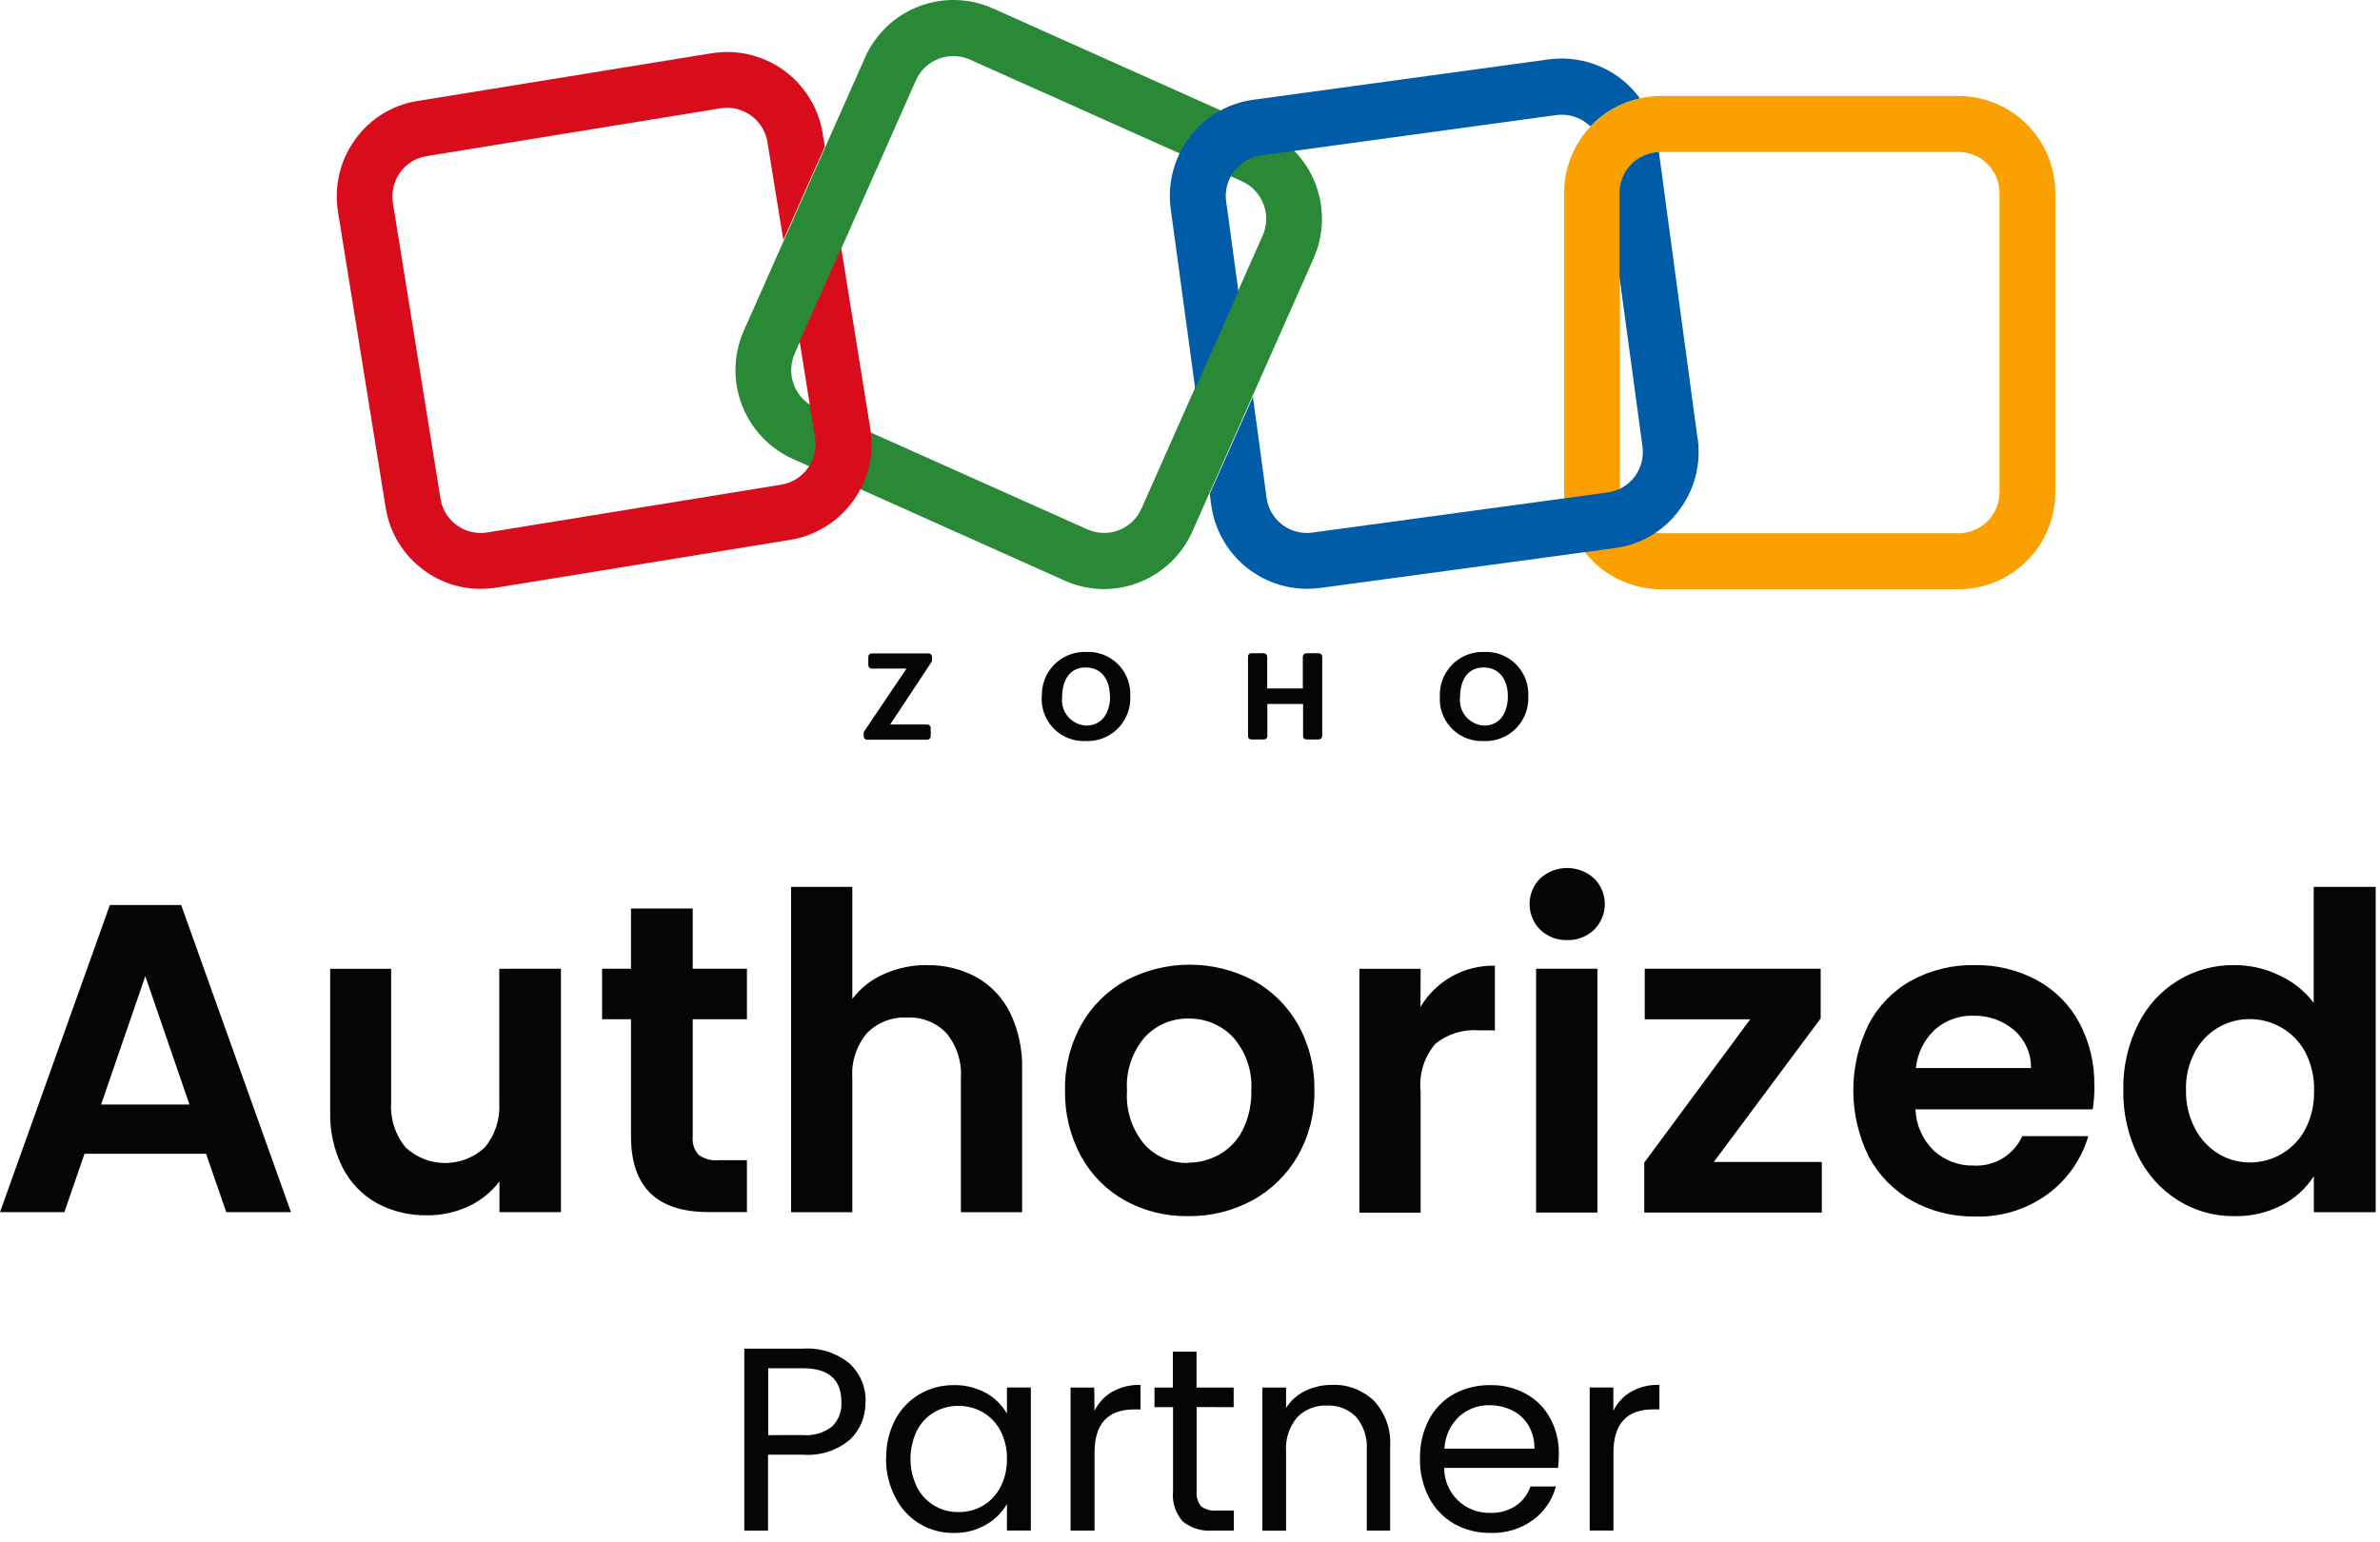
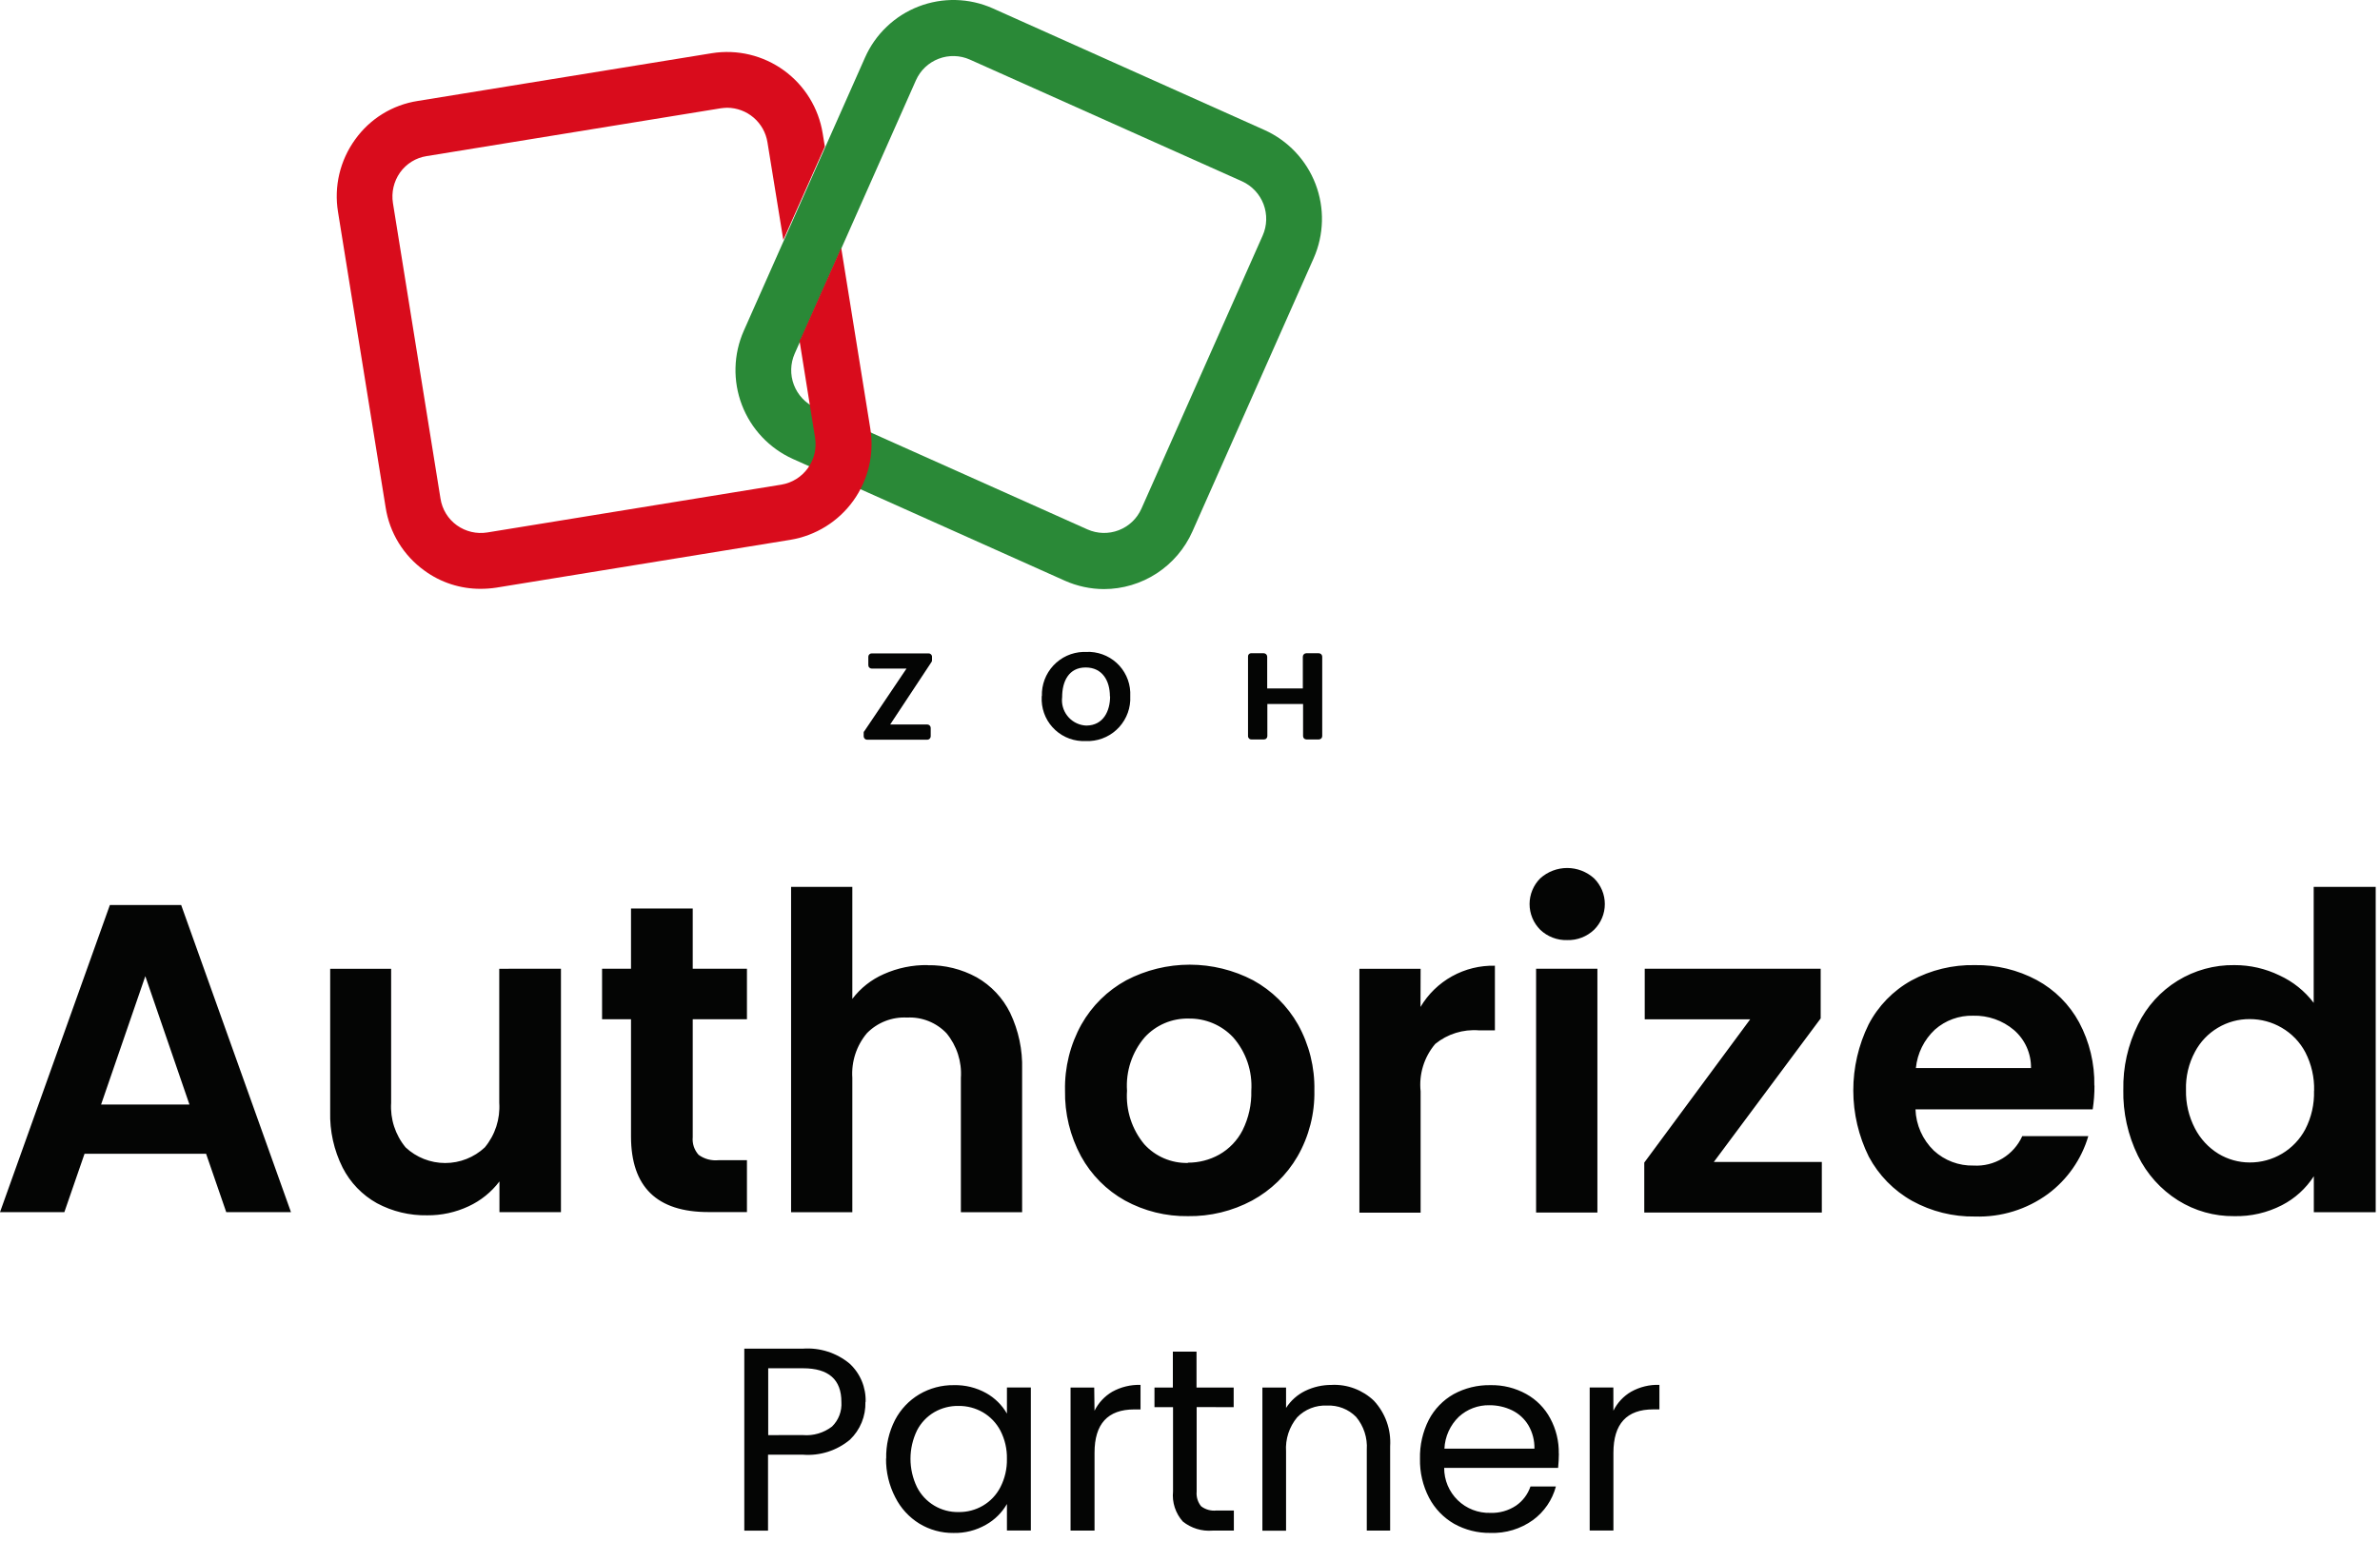
<svg xmlns="http://www.w3.org/2000/svg" width="108" height="70" viewBox="0 0 108 70" fill="none">
  <path d="M50.096 26.736C49.484 26.734 48.879 26.604 48.32 26.355L35.976 20.828C34.913 20.348 34.083 19.467 33.666 18.378C33.25 17.289 33.28 16.079 33.752 15.012L39.253 2.612C39.486 2.085 39.821 1.609 40.239 1.211C40.656 0.813 41.147 0.502 41.685 0.294C42.222 0.087 42.796 -0.013 43.372 0.001C43.948 0.015 44.516 0.143 45.043 0.376L57.387 5.904C58.45 6.384 59.28 7.265 59.697 8.354C60.113 9.443 60.083 10.653 59.612 11.72L54.11 24.12C53.765 24.897 53.202 25.558 52.49 26.022C51.777 26.486 50.946 26.735 50.096 26.736ZM49.348 24.028C49.797 24.228 50.307 24.241 50.765 24.065C51.224 23.889 51.594 23.539 51.794 23.09L57.299 10.688C57.498 10.239 57.511 9.728 57.337 9.268C57.162 8.808 56.813 8.436 56.366 8.231L44.01 2.704C43.561 2.504 43.051 2.491 42.593 2.667C42.134 2.843 41.764 3.193 41.564 3.642L36.063 16.046C35.864 16.496 35.85 17.006 36.025 17.466C36.2 17.926 36.549 18.299 36.996 18.503L49.348 24.028Z" fill="#2A8937" />
-   <path d="M88.882 26.743H75.361C74.197 26.738 73.082 26.272 72.26 25.447C71.439 24.622 70.978 23.505 70.978 22.341V8.76C70.977 7.595 71.438 6.478 72.26 5.652C73.081 4.827 74.197 4.361 75.361 4.357H88.882C90.046 4.361 91.162 4.826 91.984 5.652C92.805 6.477 93.266 7.595 93.264 8.76V22.341C93.266 23.505 92.805 24.623 91.983 25.448C91.161 26.273 90.046 26.739 88.882 26.743ZM75.361 6.898C74.869 6.901 74.398 7.098 74.051 7.447C73.704 7.796 73.509 8.268 73.508 8.76V22.341C73.509 22.833 73.704 23.305 74.051 23.653C74.398 24.002 74.869 24.199 75.361 24.202H88.882C89.374 24.199 89.844 24.002 90.192 23.653C90.539 23.305 90.734 22.833 90.734 22.341V8.76C90.734 8.267 90.54 7.795 90.192 7.446C89.845 7.098 89.374 6.9 88.882 6.898H75.361Z" fill="#FAA000" />
  <path d="M38.172 11.248L36.351 15.34C36.327 15.386 36.305 15.425 36.281 15.461L36.986 19.863C37.065 20.348 36.948 20.845 36.662 21.244C36.376 21.644 35.944 21.914 35.459 21.995L22.111 24.166C21.627 24.244 21.132 24.127 20.733 23.842C20.535 23.7 20.366 23.519 20.239 23.311C20.111 23.102 20.026 22.87 19.989 22.629L17.831 9.218C17.753 8.731 17.869 8.232 18.154 7.829C18.295 7.632 18.473 7.464 18.679 7.336C18.885 7.209 19.115 7.123 19.354 7.086L32.703 4.915C32.8 4.901 32.899 4.893 32.997 4.89C33.439 4.893 33.865 5.052 34.2 5.339C34.535 5.627 34.757 6.024 34.826 6.459L35.546 10.893L37.43 6.654L37.332 6.054C37.147 4.906 36.514 3.877 35.572 3.195C34.63 2.512 33.456 2.231 32.307 2.414L18.959 4.581C18.39 4.669 17.845 4.869 17.356 5.171C16.866 5.473 16.443 5.871 16.11 6.339C15.772 6.808 15.53 7.338 15.397 7.901C15.265 8.463 15.245 9.046 15.338 9.616L17.499 23.027C17.587 23.598 17.788 24.145 18.09 24.638C18.392 25.13 18.789 25.558 19.257 25.895C19.998 26.438 20.893 26.728 21.812 26.724C22.048 26.724 22.283 26.706 22.517 26.671L35.865 24.5C37.014 24.31 38.042 23.672 38.722 22.726C39.402 21.779 39.679 20.602 39.493 19.452L38.172 11.248Z" fill="#D90C1C" />
-   <path d="M54.238 17.65L56.199 13.24L55.64 9.138C55.575 8.651 55.705 8.158 56.002 7.768C56.3 7.377 56.74 7.121 57.226 7.054L70.624 5.222C70.708 5.215 70.793 5.207 70.877 5.207C71.282 5.207 71.675 5.341 71.997 5.588C72.06 5.634 72.118 5.687 72.169 5.733C72.774 5.095 73.556 4.652 74.415 4.463C73.951 3.824 73.322 3.322 72.596 3.011C71.87 2.699 71.073 2.59 70.289 2.694L56.877 4.527C56.305 4.602 55.755 4.792 55.258 5.084C54.76 5.375 54.327 5.764 53.981 6.225C53.632 6.685 53.376 7.21 53.229 7.769C53.082 8.327 53.047 8.91 53.125 9.482L54.238 17.65Z" fill="#005CA6" />
-   <path d="M77.035 19.924L75.277 6.9C74.797 6.918 74.342 7.121 74.009 7.467C73.676 7.813 73.49 8.274 73.49 8.755V12.576L74.533 20.267C74.6 20.752 74.471 21.244 74.175 21.635C73.88 22.026 73.441 22.283 72.955 22.35H72.948L59.547 24.172C59.306 24.204 59.061 24.189 58.827 24.126C58.592 24.064 58.372 23.956 58.179 23.808C57.986 23.66 57.825 23.476 57.704 23.265C57.582 23.055 57.504 22.823 57.473 22.582V22.575L56.855 18.01L54.894 22.419L54.964 22.917C55.106 23.968 55.624 24.932 56.421 25.632C57.218 26.331 58.241 26.719 59.301 26.724C59.504 26.723 59.707 26.71 59.908 26.685L73.289 24.873C73.861 24.798 74.411 24.608 74.909 24.317C75.406 24.025 75.84 23.636 76.184 23.174C76.534 22.714 76.79 22.19 76.937 21.631C77.084 21.072 77.119 20.49 77.041 19.917" fill="#005CA6" />
  <path d="M39.222 33.184L41.135 30.344H39.557C39.537 30.344 39.517 30.34 39.498 30.332C39.479 30.324 39.462 30.312 39.448 30.298C39.433 30.284 39.422 30.267 39.414 30.248C39.407 30.229 39.403 30.209 39.403 30.188V29.807C39.403 29.787 39.407 29.767 39.414 29.748C39.422 29.73 39.433 29.713 39.448 29.699C39.462 29.685 39.479 29.674 39.498 29.666C39.517 29.659 39.537 29.655 39.557 29.656H42.139C42.159 29.655 42.179 29.659 42.198 29.666C42.217 29.674 42.234 29.685 42.248 29.699C42.263 29.713 42.274 29.73 42.282 29.748C42.29 29.767 42.294 29.787 42.293 29.807V29.955C42.296 29.985 42.289 30.015 42.273 30.04L40.395 32.881H42.08C42.121 32.882 42.16 32.898 42.188 32.927C42.217 32.956 42.234 32.995 42.234 33.036V33.417C42.234 33.458 42.217 33.497 42.188 33.526C42.16 33.555 42.121 33.572 42.08 33.573H39.346C39.305 33.572 39.266 33.555 39.237 33.526C39.208 33.497 39.192 33.458 39.192 33.417V33.276C39.189 33.26 39.19 33.244 39.194 33.228C39.199 33.212 39.206 33.197 39.216 33.184" fill="#040504" />
  <path d="M47.279 31.59C47.263 31.076 47.451 30.577 47.802 30.202C48.153 29.826 48.639 29.605 49.153 29.588H49.286C49.537 29.575 49.788 29.613 50.025 29.698C50.262 29.782 50.479 29.913 50.666 30.082C50.852 30.251 51.003 30.455 51.11 30.683C51.217 30.91 51.278 31.157 51.289 31.408C51.289 31.471 51.289 31.538 51.289 31.602C51.314 32.114 51.135 32.614 50.791 32.995C50.448 33.375 49.969 33.604 49.457 33.632C49.393 33.636 49.328 33.636 49.264 33.632C49.014 33.644 48.763 33.606 48.528 33.521C48.292 33.436 48.075 33.305 47.89 33.136C47.705 32.967 47.554 32.763 47.448 32.536C47.342 32.309 47.282 32.063 47.27 31.812C47.27 31.738 47.27 31.664 47.27 31.59M50.366 31.605C50.366 30.899 50.025 30.293 49.264 30.293C48.503 30.293 48.198 30.92 48.198 31.636C48.16 31.939 48.244 32.243 48.431 32.484C48.617 32.725 48.892 32.883 49.194 32.922C49.23 32.927 49.267 32.929 49.303 32.93C50.072 32.922 50.374 32.264 50.374 31.605H50.366Z" fill="#040504" />
  <path d="M56.777 29.648H57.349C57.389 29.648 57.428 29.665 57.457 29.694C57.486 29.723 57.502 29.762 57.503 29.803V31.244H59.12V29.803C59.121 29.762 59.137 29.723 59.166 29.694C59.195 29.665 59.233 29.648 59.274 29.648H59.846C59.887 29.648 59.926 29.665 59.955 29.694C59.983 29.723 60 29.762 60 29.803V33.408C60 33.428 59.996 33.448 59.988 33.466C59.98 33.485 59.969 33.502 59.954 33.516C59.94 33.53 59.923 33.541 59.904 33.548C59.886 33.556 59.866 33.56 59.846 33.56H59.285C59.265 33.56 59.245 33.556 59.227 33.548C59.208 33.541 59.191 33.53 59.177 33.516C59.162 33.502 59.151 33.485 59.143 33.466C59.135 33.448 59.131 33.428 59.131 33.408V31.952H57.51V33.408C57.51 33.428 57.506 33.448 57.498 33.467C57.491 33.485 57.479 33.502 57.465 33.517C57.451 33.531 57.434 33.542 57.415 33.549C57.396 33.557 57.376 33.56 57.356 33.56H56.787C56.767 33.56 56.746 33.557 56.728 33.549C56.709 33.542 56.692 33.531 56.678 33.517C56.663 33.502 56.652 33.485 56.644 33.467C56.636 33.448 56.632 33.428 56.633 33.408V29.803C56.629 29.766 56.639 29.73 56.662 29.701C56.685 29.672 56.718 29.653 56.754 29.648H56.775" fill="#040504" />
-   <path d="M65.337 31.59C65.321 31.076 65.509 30.576 65.861 30.2C66.213 29.825 66.7 29.605 67.214 29.588H67.344C67.852 29.563 68.348 29.741 68.725 30.082C69.101 30.424 69.326 30.9 69.351 31.408C69.355 31.473 69.355 31.537 69.351 31.602C69.375 32.114 69.196 32.614 68.853 32.995C68.51 33.375 68.03 33.604 67.519 33.632C67.456 33.636 67.393 33.636 67.33 33.632C67.079 33.644 66.829 33.607 66.593 33.522C66.357 33.437 66.14 33.306 65.954 33.137C65.769 32.967 65.619 32.763 65.513 32.536C65.407 32.309 65.347 32.063 65.336 31.812C65.336 31.738 65.337 31.664 65.337 31.59ZM68.424 31.605C68.424 30.899 68.083 30.293 67.322 30.293C66.561 30.293 66.256 30.92 66.256 31.636C66.219 31.939 66.302 32.243 66.489 32.484C66.676 32.725 66.95 32.883 67.252 32.922C67.288 32.927 67.325 32.929 67.361 32.93C68.123 32.922 68.424 32.263 68.424 31.605Z" fill="#040504" />
  <path d="M9.352 52.364H3.836L2.92 55.014H0L4.986 41.074H8.221L13.204 55.014H10.267L9.352 52.364ZM8.597 50.129L6.594 44.304L4.587 50.129H8.597ZM25.455 43.965V55.014H22.664V53.619C22.297 54.105 21.816 54.492 21.264 54.748C20.676 55.023 20.035 55.163 19.386 55.157C18.59 55.172 17.804 54.983 17.103 54.607C16.436 54.235 15.895 53.673 15.548 52.993C15.153 52.205 14.959 51.333 14.983 50.452V43.968H17.749V50.049C17.702 50.783 17.937 51.508 18.406 52.075C18.893 52.531 19.535 52.784 20.202 52.784C20.869 52.784 21.512 52.531 21.999 52.075C22.469 51.509 22.704 50.784 22.655 50.049V43.968L25.455 43.965ZM31.435 46.259V51.606C31.421 51.752 31.437 51.898 31.483 52.037C31.529 52.176 31.604 52.304 31.702 52.413C31.962 52.602 32.283 52.688 32.603 52.656H33.895V55.01H32.147C29.807 55.01 28.636 53.867 28.634 51.58V46.259H27.321V43.965H28.634V41.233H31.435V43.965H33.895V46.259H31.435ZM42.095 43.806C42.872 43.792 43.638 43.982 44.319 44.355C44.976 44.729 45.506 45.291 45.839 45.969C46.221 46.77 46.407 47.649 46.382 48.536V55.018H43.603V48.917C43.653 48.182 43.417 47.457 42.947 46.89C42.718 46.651 42.439 46.463 42.131 46.341C41.823 46.219 41.492 46.164 41.161 46.182C40.824 46.164 40.488 46.218 40.174 46.34C39.861 46.462 39.576 46.65 39.34 46.89C38.866 47.455 38.628 48.181 38.677 48.917V55.018H35.898V40.252H38.677V45.335C39.049 44.844 39.541 44.457 40.105 44.21C40.73 43.931 41.407 43.791 42.091 43.801M53.911 55.195C52.912 55.21 51.927 54.966 51.05 54.487C50.211 54.019 49.52 53.324 49.057 52.481C48.56 51.563 48.309 50.532 48.329 49.488C48.307 48.443 48.564 47.41 49.072 46.496C49.55 45.65 50.255 44.955 51.108 44.49C51.996 44.025 52.984 43.782 53.986 43.782C54.989 43.782 55.977 44.025 56.865 44.49C57.717 44.957 58.421 45.652 58.9 46.496C59.409 47.41 59.666 48.443 59.644 49.488C59.666 50.537 59.402 51.571 58.88 52.481C58.389 53.326 57.675 54.02 56.817 54.487C55.922 54.966 54.92 55.21 53.904 55.195M53.904 52.768C54.4 52.77 54.888 52.645 55.322 52.404C55.777 52.147 56.147 51.763 56.385 51.298C56.662 50.741 56.798 50.126 56.782 49.504C56.81 49.065 56.752 48.625 56.611 48.209C56.469 47.792 56.247 47.408 55.956 47.077C55.698 46.803 55.385 46.586 55.037 46.439C54.69 46.293 54.316 46.221 53.938 46.228C53.565 46.219 53.194 46.291 52.85 46.437C52.506 46.584 52.197 46.802 51.945 47.077C51.369 47.75 51.081 48.621 51.142 49.504C51.081 50.384 51.361 51.253 51.924 51.931C52.174 52.206 52.48 52.425 52.821 52.571C53.163 52.718 53.532 52.789 53.903 52.781M64.46 45.7C64.806 45.116 65.301 44.635 65.895 44.306C66.488 43.978 67.158 43.813 67.836 43.829V46.762H67.108C66.394 46.706 65.685 46.926 65.129 47.378C64.878 47.673 64.69 48.017 64.576 48.387C64.462 48.757 64.424 49.147 64.465 49.532V55.038H61.687V43.968H64.465L64.46 45.7ZM71.114 42.666C70.89 42.673 70.666 42.635 70.457 42.554C70.247 42.474 70.056 42.353 69.893 42.198C69.74 42.045 69.618 41.863 69.535 41.663C69.452 41.462 69.409 41.248 69.409 41.031C69.409 40.814 69.452 40.6 69.535 40.4C69.618 40.199 69.74 40.017 69.893 39.864C70.228 39.562 70.663 39.394 71.115 39.394C71.566 39.394 72.001 39.562 72.336 39.864C72.49 40.017 72.613 40.199 72.697 40.399C72.781 40.599 72.824 40.814 72.824 41.031C72.824 41.248 72.781 41.463 72.697 41.663C72.613 41.864 72.49 42.045 72.336 42.198C72.173 42.353 71.982 42.474 71.772 42.554C71.563 42.635 71.338 42.673 71.114 42.666ZM72.487 55.032H69.705V43.965H72.487V55.032ZM77.769 52.737H82.671V55.032H74.614V52.764L79.421 46.261H74.635V43.965H82.619V46.221L77.769 52.737ZM95.043 49.269C95.045 49.63 95.018 49.99 94.963 50.347H86.921C86.945 51.055 87.243 51.726 87.752 52.219C88.243 52.672 88.891 52.916 89.559 52.899C90.018 52.926 90.475 52.813 90.87 52.575C91.264 52.337 91.576 51.984 91.766 51.565H94.763C94.454 52.614 93.812 53.535 92.934 54.187C91.975 54.89 90.807 55.251 89.618 55.212C88.624 55.227 87.644 54.983 86.772 54.504C85.938 54.037 85.255 53.341 84.804 52.498C84.342 51.565 84.1 50.538 84.099 49.498C84.097 48.457 84.334 47.429 84.793 46.495C85.231 45.654 85.906 44.96 86.735 44.5C87.618 44.021 88.611 43.781 89.616 43.802C90.594 43.785 91.56 44.018 92.422 44.479C93.238 44.92 93.908 45.588 94.349 46.404C94.819 47.285 95.055 48.271 95.037 49.269H95.043ZM92.163 48.473C92.168 48.146 92.101 47.821 91.967 47.523C91.833 47.224 91.635 46.959 91.387 46.746C90.871 46.31 90.213 46.08 89.538 46.098C88.9 46.081 88.28 46.307 87.802 46.729C87.311 47.187 87.005 47.807 86.939 48.474L92.163 48.473ZM96.353 49.467C96.331 48.437 96.56 47.417 97.019 46.495C97.417 45.676 98.04 44.988 98.815 44.511C99.59 44.034 100.485 43.788 101.395 43.802C102.104 43.8 102.803 43.96 103.441 44.27C104.052 44.551 104.585 44.978 104.991 45.514V40.252H107.805V55.016H104.997V53.384C104.638 53.941 104.139 54.395 103.549 54.698C102.88 55.042 102.136 55.213 101.384 55.195C100.483 55.206 99.599 54.957 98.835 54.479C98.052 53.986 97.422 53.284 97.015 52.453C96.558 51.519 96.331 50.489 96.352 49.45L96.353 49.467ZM105.01 49.505C105.027 48.9 104.89 48.299 104.613 47.76C104.367 47.294 103.995 46.907 103.539 46.643C103.099 46.386 102.599 46.251 102.09 46.252C101.579 46.248 101.077 46.385 100.638 46.648C100.199 46.91 99.841 47.288 99.602 47.74C99.318 48.27 99.178 48.865 99.196 49.467C99.182 50.073 99.322 50.673 99.602 51.212C99.845 51.684 100.213 52.082 100.665 52.361C101.094 52.621 101.585 52.759 102.086 52.759C102.604 52.762 103.113 52.623 103.558 52.358C104.002 52.093 104.366 51.711 104.609 51.254C104.887 50.715 105.023 50.115 105.006 49.509L105.01 49.505Z" fill="#040504" />
  <path d="M39.271 63.627C39.28 63.946 39.223 64.263 39.102 64.558C38.981 64.853 38.8 65.12 38.57 65.34C37.973 65.839 37.204 66.083 36.429 66.021H34.852V69.469H33.775V61.209H36.432C37.199 61.153 37.959 61.395 38.552 61.886C38.791 62.106 38.98 62.376 39.106 62.677C39.231 62.977 39.291 63.301 39.28 63.627M36.438 65.132C36.91 65.171 37.381 65.032 37.757 64.743C37.904 64.599 38.018 64.425 38.091 64.233C38.164 64.04 38.195 63.835 38.181 63.629C38.181 62.608 37.599 62.099 36.438 62.099H34.86V65.133L36.438 65.132ZM40.214 66.196C40.2 65.589 40.337 64.988 40.614 64.447C40.866 63.964 41.248 63.56 41.716 63.281C42.19 63.002 42.732 62.858 43.282 62.865C43.797 62.852 44.306 62.977 44.756 63.229C45.146 63.448 45.469 63.769 45.693 64.156V62.972H46.778V69.464H45.693V68.259C45.466 68.653 45.138 68.978 44.742 69.2C44.294 69.457 43.786 69.586 43.271 69.574C42.723 69.581 42.184 69.433 41.716 69.148C41.248 68.859 40.87 68.445 40.624 67.953C40.343 67.41 40.2 66.807 40.207 66.196H40.214ZM45.692 66.21C45.702 65.766 45.6 65.326 45.397 64.931C45.215 64.584 44.939 64.295 44.601 64.097C44.266 63.904 43.885 63.804 43.499 63.808C43.114 63.801 42.735 63.898 42.401 64.089C42.063 64.286 41.789 64.575 41.611 64.922C41.417 65.323 41.316 65.763 41.316 66.208C41.316 66.653 41.417 67.093 41.611 67.494C41.787 67.841 42.058 68.131 42.392 68.331C42.726 68.531 43.11 68.633 43.499 68.625C43.886 68.631 44.267 68.531 44.601 68.336C44.941 68.138 45.217 67.845 45.397 67.494C45.6 67.098 45.702 66.656 45.692 66.21ZM49.667 64.027C49.846 63.667 50.126 63.366 50.474 63.163C50.866 62.947 51.308 62.84 51.755 62.853V63.967H51.471C50.268 63.967 49.666 64.624 49.668 65.937V69.466H48.58V62.974H49.654L49.667 64.027ZM54.302 63.861V67.691C54.279 67.932 54.351 68.172 54.503 68.361C54.701 68.513 54.951 68.582 55.2 68.555H55.99V69.467H55.02C54.535 69.506 54.054 69.358 53.675 69.055C53.51 68.871 53.386 68.654 53.309 68.42C53.232 68.185 53.205 67.937 53.23 67.691V63.864H52.388V62.975H53.222V61.343H54.296V62.975H55.982V63.864L54.302 63.861ZM60.436 62.853C60.787 62.838 61.136 62.894 61.464 63.018C61.792 63.142 62.092 63.33 62.345 63.572C62.602 63.849 62.801 64.175 62.927 64.531C63.054 64.886 63.106 65.264 63.082 65.641V69.466H62.022V65.794C62.058 65.254 61.884 64.722 61.537 64.306C61.365 64.132 61.159 63.996 60.931 63.908C60.703 63.819 60.459 63.78 60.214 63.792C59.964 63.78 59.715 63.821 59.482 63.913C59.249 64.005 59.038 64.145 58.864 64.325C58.502 64.758 58.321 65.315 58.359 65.879V69.471H57.285V62.975H58.359V63.899C58.572 63.567 58.872 63.3 59.225 63.127C59.6 62.945 60.011 62.852 60.427 62.855L60.436 62.853ZM70.739 65.969C70.739 66.187 70.724 66.406 70.704 66.621H65.534C65.533 66.894 65.587 67.165 65.692 67.416C65.798 67.668 65.954 67.897 66.149 68.087C66.345 68.278 66.578 68.427 66.832 68.525C67.087 68.624 67.359 68.67 67.632 68.662C68.044 68.677 68.45 68.562 68.794 68.334C69.101 68.123 69.331 67.817 69.45 67.464H70.604C70.441 68.075 70.075 68.612 69.565 68.987C69.004 69.391 68.324 69.597 67.632 69.572C67.057 69.581 66.49 69.439 65.987 69.159C65.504 68.881 65.109 68.472 64.85 67.978C64.565 67.432 64.423 66.822 64.436 66.206C64.422 65.593 64.559 64.986 64.836 64.44C65.091 63.951 65.483 63.546 65.963 63.274C66.474 62.995 67.05 62.855 67.632 62.865C68.2 62.853 68.76 62.992 69.257 63.267C69.721 63.523 70.1 63.909 70.349 64.377C70.613 64.867 70.746 65.417 70.735 65.974L70.739 65.969ZM69.63 65.747C69.638 65.375 69.543 65.007 69.355 64.686C69.181 64.394 68.925 64.159 68.619 64.009C68.297 63.853 67.945 63.774 67.587 63.776C67.076 63.766 66.579 63.953 66.202 64.298C65.805 64.679 65.57 65.198 65.545 65.747H69.63ZM73.213 64.026C73.391 63.665 73.671 63.364 74.02 63.162C74.411 62.944 74.854 62.837 75.301 62.852V63.965H75.021C73.817 63.965 73.215 64.621 73.214 65.933V69.464H72.137V62.972H73.211L73.213 64.026Z" fill="#040504" />
</svg>